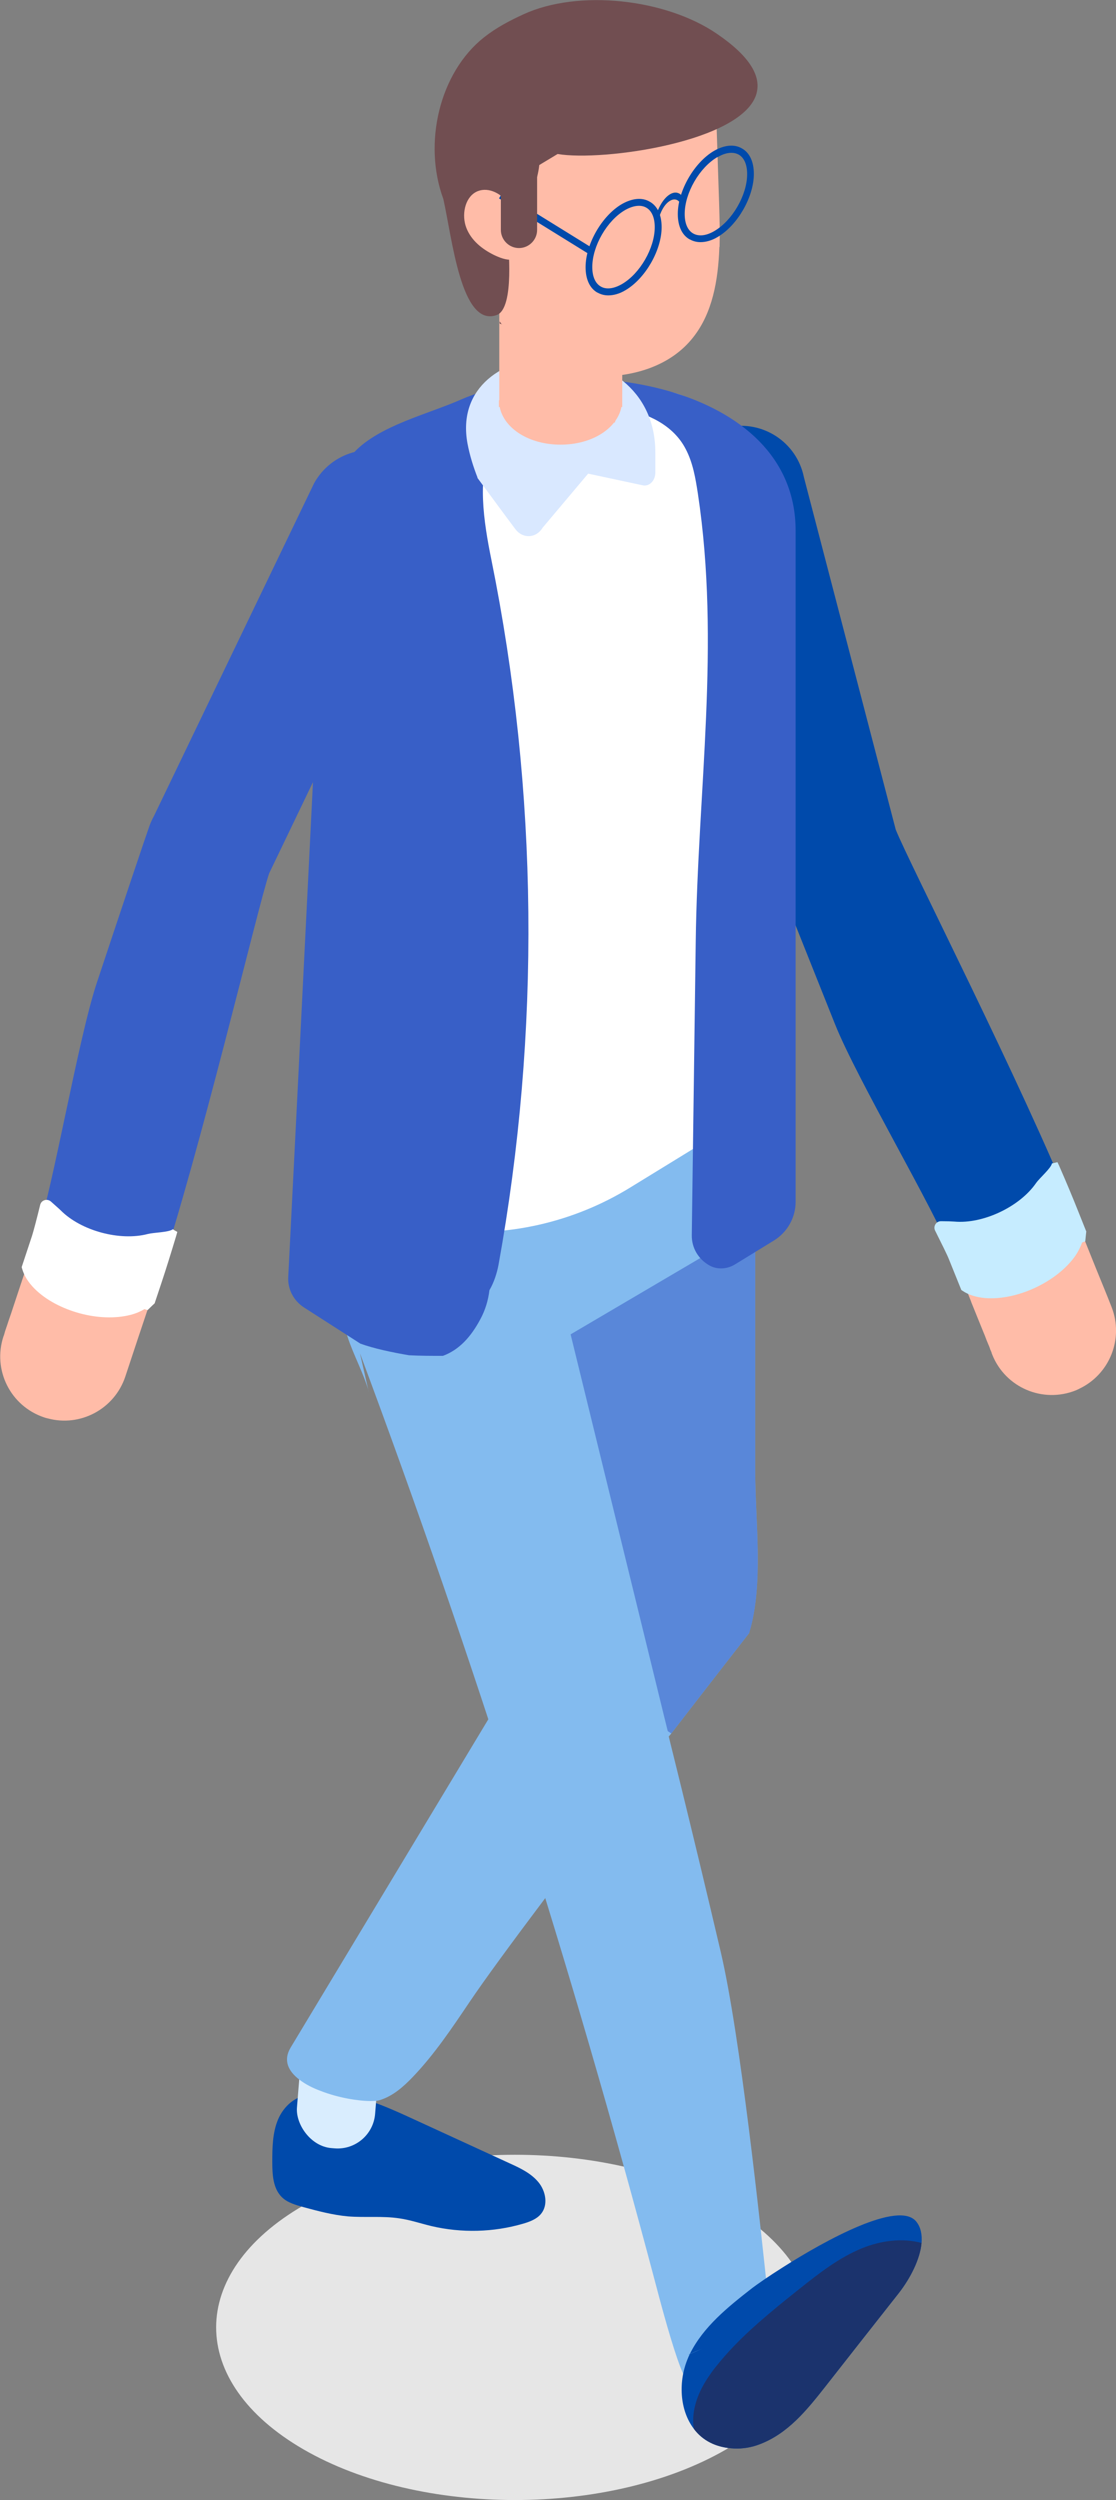
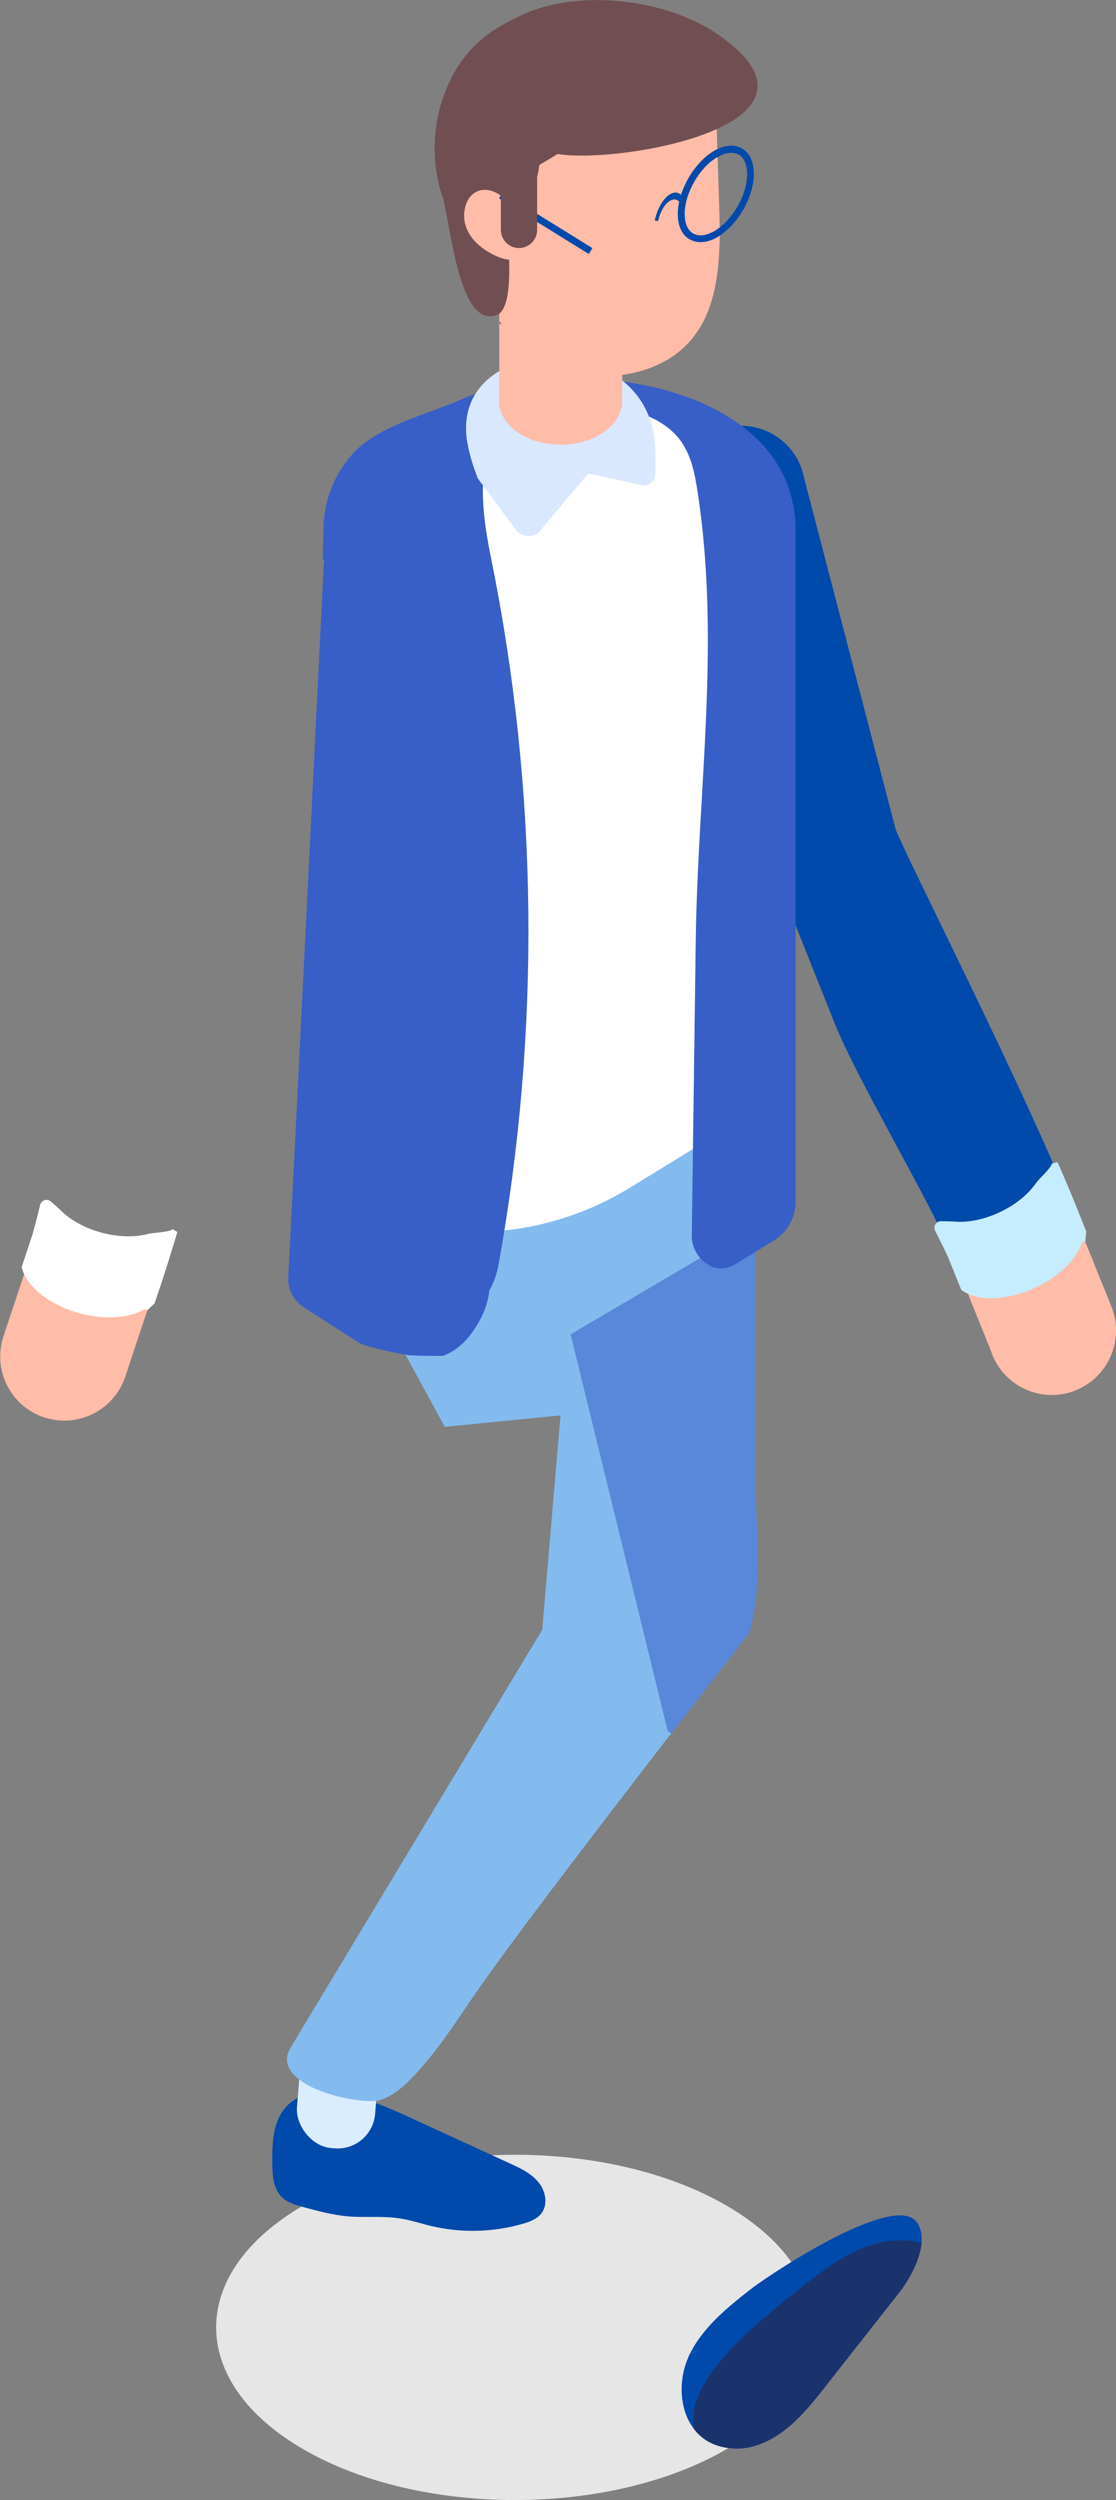
<svg xmlns="http://www.w3.org/2000/svg" viewBox="0 0 56.64 126.79">
  <rect x="0" y="0" width="56.64" height="126.79" fill="#808080" stroke="none" />
  <defs>
    <style>
      .cls-1 {
        mix-blend-mode: multiply;
      }

      .cls-2 {
        opacity: .59;
      }

      .cls-3 {
        opacity: .56;
      }

      .cls-4 {
        isolation: isolate;
      }

      .cls-5 {
        fill: #fab300;
      }

      .cls-5, .cls-6, .cls-7, .cls-8, .cls-9, .cls-10, .cls-11, .cls-12, .cls-13, .cls-14, .cls-15, .cls-16, .cls-17 {
        stroke-width: 0px;
      }

      .cls-6 {
        fill: #714e51;
      }

      .cls-7 {
        fill: #385fc7;
      }

      .cls-8 {
        fill: #845c60;
      }

      .cls-9 {
        fill: #1b336d;
      }

      .cls-10 {
        fill: #c6ecff;
      }

      .cls-11 {
        fill: #d9e8ff;
      }

      .cls-12 {
        fill: #d9edfe;
      }

      .cls-13 {
        fill: #83bbef;
      }

      .cls-14 {
        fill: #fff;
      }

      .cls-15 {
        fill: #ffbca8;
      }

      .cls-16 {
        fill: #e6e6e6;
      }

      .cls-17 {
        fill: #004aab;
      }
    </style>
  </defs>
  <g class="cls-4">
    <g id="_レイヤー_2" data-name="レイヤー 2">
      <g id="_写真" data-name="写真">
        <g>
          <polygon class="cls-13" points="31.97 71.43 38.12 56.46 15.51 59.37 22.57 72.36 31.97 71.43" />
          <path class="cls-16" d="m36.85,111.84c-5.92-3.42-15.52-3.42-21.44,0-5.92,3.42-5.92,8.96,0,12.38,5.92,3.42,15.52,3.42,21.44,0,5.92-3.42,5.92-8.96,0-12.38Z" />
          <g>
            <path class="cls-17" d="m15.75,106.26c-.73-.02-1.36.56-1.64,1.23-.28.67-.29,1.42-.29,2.14,0,.64.03,1.34.48,1.79.29.29.71.4,1.1.51.74.2,1.49.4,2.26.47.87.07,1.75-.03,2.61.1.55.08,1.08.26,1.62.39,1.53.36,3.15.32,4.66-.12.34-.1.69-.23.91-.5.37-.45.24-1.15-.13-1.6s-.91-.71-1.44-.95c-1.59-.73-3.18-1.46-4.77-2.19-1.56-.72-3.17-1.45-4.89-1.48-.55-.01-1.27.24-1.22.78l.73-.57Z" />
            <rect class="cls-12" x="15.2" y="101.9" width="3.98" height="7.05" rx="1.91" ry="1.91" transform="translate(8.58 -1.04) rotate(4.64)" />
            <path class="cls-13" d="m38.03,82.81s-1.71,2.19-3.96,5.1c-.04.05-.07.09-.12.14-1.94,2.52-4.28,5.56-6.27,8.2-1.68,2.23-3.11,4.18-3.85,5.28-.89,1.32-1.78,2.65-2.88,3.8-.47.49-.99.95-1.63,1.16-.06.02-.13.04-.22.05-.08,0-.18.01-.28.01-.66,0-1.67-.17-2.54-.51-.41-.15-.78-.34-1.08-.57-.57-.43-.84-.98-.45-1.63,0,0,6.29-10.44,10.04-16.66,1.59-2.64,2.73-4.53,2.73-4.53l1.32-15.45.05-.57-.08.03c.29-2.09.45-4.19.62-6.17.27-3.06.56-6.12.37-9.19-.09-1.52-.25-3.02-.41-4.53l.46-.16,8.48,4.49v23.49c0,2.57.44,5.74-.3,8.2Z" />
          </g>
-           <path class="cls-13" d="m18.71,70.55c-.5-1.77-2.1-3.86-.75-5.11.65-.6,1.65-.54,2.53-.44,2.07.23,4.13.45,6.2.68.56.06,1.16.14,1.58.52.41.37.56.94.68,1.48,2.85,12.14,4.78,19.16,7.63,31.31.99,4.23,1.99,13.6,2.44,17.92.12,1.11,1.09,2.35.37,3.2-1.02,1.19-4.19-1.77-4.19-.21,0,3.29-1.56-2.69-1.96-4.21-4.22-15.92-9.21-31.63-14.97-47.06l.44,1.94Z" />
          <g>
            <path class="cls-17" d="m34.93,119.42s.05-.02.08-.04c0,0,0,0,0-.01l-.08.05Z" />
            <path class="cls-17" d="m46.77,113.75c-.07.8-.55,1.77-1.17,2.56-1.24,1.57-2.48,3.15-3.72,4.73-.93,1.18-1.9,2.39-3.36,2.93-.4.15-.83.22-1.26.2-.94-.04-1.61-.42-2.04-.99-.74-.96-.8-2.44-.3-3.6.02-.06.06-.13.08-.19,0,0,0,0,0,0,.3-.13.5-.22.63-.28-.24.1-.62.27-.62.27.68-1.38,1.94-2.39,3.16-3.34.25-.19.82-.59,1.55-1.05,2.2-1.4,5.89-3.42,6.78-2.33.23.28.31.67.27,1.1Z" />
          </g>
          <path class="cls-9" d="m46.77,113.75c-.07.8-.55,1.77-1.17,2.56-1.24,1.57-2.48,3.15-3.72,4.73-.93,1.18-1.9,2.39-3.36,2.93-.4.15-.83.22-1.26.2-.94-.04-1.61-.42-2.04-.99-.02-.13-.04-.27-.04-.41,0-.84.35-1.62.83-2.31.12-.18.25-.35.39-.52,1.02-1.27,2.26-2.32,3.53-3.35.21-.17.43-.34.64-.51.99-.79,2-1.58,3.17-2.06.96-.39,2.05-.54,3.04-.27Z" />
          <g class="cls-3">
            <path class="cls-7" d="m38.03,82.81s-1.71,2.19-3.96,5.1l-.18-.12h0l-.21-.85-4.72-19.27,9.37-5.51v12.44c0,2.57.44,5.74-.3,8.2Z" />
          </g>
          <g>
-             <path class="cls-8" d="m49.91,67.57c-.17-.42-.38-.94-.62-1.53.24.6.45,1.11.62,1.53Z" />
+             <path class="cls-8" d="m49.91,67.57c-.17-.42-.38-.94-.62-1.53.24.6.45,1.11.62,1.53" />
            <path class="cls-17" d="m54.8,62.38s.03-.02.04-.03c.08.2.16.39.24.59h0c-.18-.46-.37-.93-.56-1.4-2.6-6.47-8.41-17.83-9.06-19.47l-4.66-17.87c-.36-1.77-2.08-2.9-3.85-2.54-1.76.37-2.9,2.08-2.54,3.85l4.72,18.13c.04.17.09.35.15.51.21.56,1.55,3.91,3.1,7.79,1.13,2.82,5,9.32,6,11.82.21.53.41,1.03.6,1.5.26.18.61.29,1.04.33,1.53.13,3.48-.79,4.35-2.05.29-.41.42-.81.42-1.17Z" />
            <path class="cls-15" d="m55.13,62.44c0,.35-.46.69-.75,1.1-.88,1.26-2.83,2.17-4.35,2.05-.43-.04-.78-.16-1.04-.33.1.25.2.5.29.73,0,.02.02.04.02.06.24.6.45,1.11.62,1.53.04.09.07.17.1.25.04.11.08.21.12.3.02.05.04.1.06.14.01.03.02.06.03.08,0,.02.02.04.02.06,0,.02.02.05.03.07,0,.02.02.05.03.07,0,.02.02.04.02.06v.02s.03.05.03.07c.67,1.67,2.56,2.48,4.24,1.81.06-.03.12-.05.17-.08,1.55-.73,2.28-2.55,1.64-4.16-.23-.59-.49-1.22-.76-1.88-.26-.64-.53-1.32-.81-2.02-.01,0,.3.08.29.09Z" />
            <path class="cls-10" d="m53.67,58.94l.08.17c.39.89.71,1.66.98,2.34l.4,1-.05.5-.16.06c-.08.22-.19.45-.34.67-.46.66-1.2,1.23-2.03,1.62-.83.39-1.74.59-2.54.53-.46-.04-.85-.16-1.16-.37l-.06-.04-.63-1.56c-.08-.21-.38-.81-.7-1.45-.11-.22.05-.48.3-.48.29,0,.56.01.68.02,1.45.13,3.31-.75,4.14-1.95.18-.26.76-.75.81-1,.03,0,.06-.01.09-.02l.18-.04Z" />
          </g>
          <g>
            <path class="cls-14" d="m39,26.91v27.98c0,.64-.33,1.23-.88,1.57l-6.13,3.76c-2.91,1.79-6.28,2.53-9.62,2.19-1.17-.13-2.33-.38-3.46-.78l-3.4-2.27,1.85-30.67c.05-1.3.56-2.52,1.44-3.45.33-.36.71-.68,1.15-.94l2.21-1.39.61-.39c1.67-1.17,4.9-2.37,7.81-2.72.58-.08,1.13-.11,1.65-.11,1.17,0,2.21.19,2.96.63,2.34,1.37,3.8,3.87,3.8,6.59Z" />
            <g class="cls-2">
              <path class="cls-13" d="m17.36,28.69c.01-.32.05-.63.12-.93,1.24-1.06,2.44-2.06,3.54-.8.77.88,1.27,2.92,1.76,3.97-.02.05-.03.1-.05.14-.53,1.5-1.25,4-.84,5.53.3,1.09,1.14,1.98,1.37,3.1.46,2.36-2.03,8.25-1.79,10.64.14,1.37,1.13,2.47,1.75,3.69,1.33,2.64.79,5.88-.84,8.39-1.17-.13-2.33-.38-3.46-.78l-3.4-2.27,1.85-30.67Z" />
            </g>
            <path class="cls-7" d="m16.43,28.68c0-.1.02-.2.02-.3h-.07s.04-1.7.04-1.71c.05-1.41.61-2.74,1.56-3.74,1.28-1.35,3.72-1.92,5.4-2.66,5.63-2.47,17-.87,17,6.64v34.04c0,.8-.42,1.54-1.1,1.96l-1.99,1.22c-.4.24-.91.27-1.31.03-.55-.32-.88-.89-.87-1.52.07-4.96.13-9.92.2-14.89.1-7.68,1.26-15.08.11-22.71-.12-.78-.25-1.57-.62-2.27-1.24-2.4-5.16-2.49-7.48-1.98-.86.19-1.47.56-1.9,1.06l1.78-.51c-.82.27-1.58.65-2.21,1.17-.81,1.61-.44,3.96-.05,5.88,2.38,11.75,2.5,23.96.36,35.76-.08.42-.23.89-.46,1.28-.06.51-.21,1.01-.46,1.47-.49.92-1.09,1.56-1.9,1.86-.57,0-1.15,0-1.72-.03-.88-.15-1.78-.34-2.47-.59l-2.87-1.84c-.52-.34-.83-.93-.79-1.55.3-5.83,1.8-36.06,1.8-36.07Z" />
          </g>
          <g>
            <path class="cls-11" d="m24.24,24.23c-.22-.56-.4-1.14-.51-1.72-1.08-5.76,9.53-6.07,9.53.44v1.02c0,.41-.31.72-.65.64l-2.76-.59-2.3,2.73c-.33.55-1.01.59-1.39.09-.58-.77-1.25-1.69-1.94-2.62Z" />
            <path class="cls-6" d="m27.52,12.96s-.02.01-.03.02c-.01-.04-.01-.1-.01-.14,0,.04.01.09.04.12Z" />
          </g>
          <g>
            <path class="cls-8" d="m.55,66.63c.14-.43.32-.96.52-1.57-.2.61-.38,1.14-.52,1.57Z" />
-             <path class="cls-7" d="m7.64,65.83s.03,0,.05,0c-.07.2-.13.4-.2.6h0c.16-.47.32-.95.48-1.43,2.2-6.61,5.12-19.04,5.69-20.71l8-16.64c.87-1.58.29-3.56-1.29-4.43-1.58-.86-3.56-.29-4.43,1.29l-8.13,16.88c-.09.16-.16.32-.22.48-.2.56-1.35,3.98-2.67,7.95-.96,2.88-2.21,10.34-3.07,12.9-.18.54-.35,1.05-.51,1.53.09.3.28.62.58.93,1.08,1.09,3.16,1.65,4.64,1.26.49-.13.85-.35,1.07-.62Z" />
            <path class="cls-15" d="m7.85,66.09c-.23.27-.8.22-1.28.35-1.48.39-3.56-.17-4.64-1.26-.31-.31-.5-.62-.58-.93-.09.26-.17.51-.25.74,0,.02-.01.04-.02.06-.2.61-.38,1.14-.52,1.57-.03.09-.06.18-.09.26-.04.11-.07.21-.1.3-.02.05-.03.1-.05.14,0,.03-.02.06-.03.09,0,.02-.01.04-.02.06,0,.02-.02.05-.02.07,0,.02-.02.05-.02.07,0,.02-.01.04-.02.06v.02s-.02.05-.03.07c-.57,1.71.35,3.55,2.06,4.12.06.02.12.04.18.05,1.65.45,3.39-.47,3.94-2.12.2-.6.41-1.24.64-1.93.22-.66.45-1.35.69-2.06-.02,0,.18.26.16.26Z" />
            <path class="cls-14" d="m9,62.47l-.05.18c-.28.93-.53,1.73-.76,2.42l-.34,1.02-.36.35-.16-.05c-.2.12-.43.22-.7.29-.78.2-1.71.16-2.59-.08s-1.71-.67-2.28-1.24c-.33-.33-.54-.67-.64-1.03l-.02-.07.53-1.6c.07-.22.24-.86.41-1.56.06-.24.35-.33.54-.17.22.2.42.37.5.45,1.03,1.04,3.01,1.57,4.42,1.2.31-.08,1.06-.08,1.27-.24.03.01.05.03.08.05l.16.09Z" />
          </g>
          <g>
            <path class="cls-15" d="m25.34,20.29h0v-6.7c0-.83.33-1.58.85-2.14.3-.33.68-.59,1.1-.76.34-.13.69-.2,1.07-.21.18,0,.35.01.51.03.69.09,1.32.41,1.79.89.56.56.92,1.34.92,2.21v6.7h0v.33h-.04c-.22,1.09-1.49,1.91-3.09,1.91s-2.87-.82-3.09-1.91h-.04v-.33Z" />
            <g class="cls-1">
              <path class="cls-15" d="m31.21,21.43c-2.59-.13-4.65-1.79-4.65-3.79v-6.43c.57-.18,1.19-.27,1.85-.27h.17c.12,0,.24.01.36.02h.11c.29.05.58.15.84.29.12.05.23.12.34.21.05.04.1.07.15.11.12.11.23.22.34.34.52.6.85,1.42.85,2.33v5.75l-.36,1.43Z" />
            </g>
          </g>
          <g>
            <g>
              <path class="cls-15" d="m36.51,12.53c-.06,1.69-.35,3.35-1.34,4.59-1.09,1.38-2.84,1.93-4.51,1.97-.92.02-1.87-.11-2.68-.59-1.54-.92-2.26-2.9-2.64-4.77-.14-.71-.25-1.43-.29-2.16-.03-.82.02-1.65.24-2.44.47-1.71,1.66-3.12,3.07-4.01,1.42-.89,3.04-1.29,4.67-1.48.79-.1,1.64-.12,2.35.28.47.26.84.77.95,1.31.05.2.05.41.02.6.05,1.53.1,3.05.15,4.59.02.69.04,1.39.02,2.1Z" />
              <path class="cls-6" d="m25.47,11.28s-.02.01-.03.02c-.01-.04-.01-.1-.01-.14,0,.04.01.09.04.12Z" />
              <path class="cls-6" d="m25.47,11.28s.07-.04.11-.07c.1-.05.24-.1.31,0,.05.07-.03.14-.09.15l.24.25c-.23.07-.49-.1-.57-.34Z" />
              <g>
                <path class="cls-6" d="m25.47,16.46s-.07-.11-.11-.16c0,.04,0,.08,0,.11l.12.04Z" />
                <path class="cls-6" d="m38.4,4.72c.22-.84-.3-1.84-2.02-3.01-2.61-1.78-7.02-2.26-9.8-.99-.7.32-1.39.68-2.01,1.17-2.27,1.79-3.11,5.38-2.07,8.2.45,1.99.9,6.52,2.7,5.89.96-.33.56-3.71.59-3.83.37-1.37,1.4-2.13,1.58-3.78l.93-.56c2.29.39,9.44-.62,10.1-3.08Z" />
              </g>
              <path class="cls-15" d="m26.35,11.76c.34.02.56.46.45.81-.1.35-.44.57-.78.6-.33.03-.66-.1-.97-.25-.58-.29-1.13-.72-1.38-1.36-.25-.64-.09-1.51.48-1.82.54-.29,1.22.01,1.6.52.38.51.53,1.18.66,1.82l-.06-.32Z" />
            </g>
            <g>
              <rect class="cls-17" x="27.52" y="8.64" width=".35" height="5.36" transform="translate(3.5 28.92) rotate(-58.26)" />
              <g>
                <path class="cls-5" d="m34.62,10.51c-.11-.36-.34-.49-.61-.33-.27.15-.5.55-.61,1.03l-.17-.03c.14-.62.44-1.13.78-1.33.34-.2.64-.03.78.43l-.17.23Z" />
                <g>
                  <path class="cls-17" d="m34.62,10.51c-.11-.36-.34-.49-.61-.33-.27.15-.5.55-.61,1.03l-.17-.03c.14-.62.44-1.13.78-1.33.34-.2.64-.03.78.43l-.17.23Z" />
-                   <path class="cls-17" d="m30.32,14.84c-.39-.22-.6-.68-.6-1.29,0-1.17.83-2.61,1.84-3.2.53-.3,1.03-.35,1.42-.12.39.22.6.68.6,1.29h0c0,1.17-.83,2.61-1.84,3.2-.3.18-.6.26-.87.26-.2,0-.38-.05-.54-.14Zm2.91-3.32c0-.48-.15-.83-.43-.99-.28-.16-.66-.11-1.07.12-.92.53-1.67,1.83-1.67,2.89,0,.48.15.83.43.99.27.16.65.12,1.07-.12.92-.53,1.67-1.83,1.67-2.89h0Z" />
                  <path class="cls-17" d="m35,12.14c-.39-.22-.6-.68-.6-1.29,0-1.17.83-2.61,1.84-3.2.53-.3,1.03-.35,1.42-.12.39.22.6.68.6,1.29,0,1.17-.83,2.61-1.84,3.2-.3.18-.6.26-.87.26-.2,0-.38-.05-.54-.14Zm1.42-4.18c-.92.53-1.67,1.83-1.67,2.89,0,.48.15.83.43.99.28.16.66.12,1.07-.12.92-.53,1.67-1.83,1.67-2.89,0-.48-.15-.83-.43-.99-.11-.06-.23-.09-.37-.09-.21,0-.45.07-.7.22Z" />
                </g>
              </g>
            </g>
            <path class="cls-6" d="m26.34,12.58h0c-.51,0-.92-.42-.92-.92v-3.85c0-.51.42-.92.92-.92h0c.51,0,.92.42.92.92v3.85c0,.51-.42.92-.92.92Z" />
          </g>
        </g>
      </g>
    </g>
  </g>
</svg>